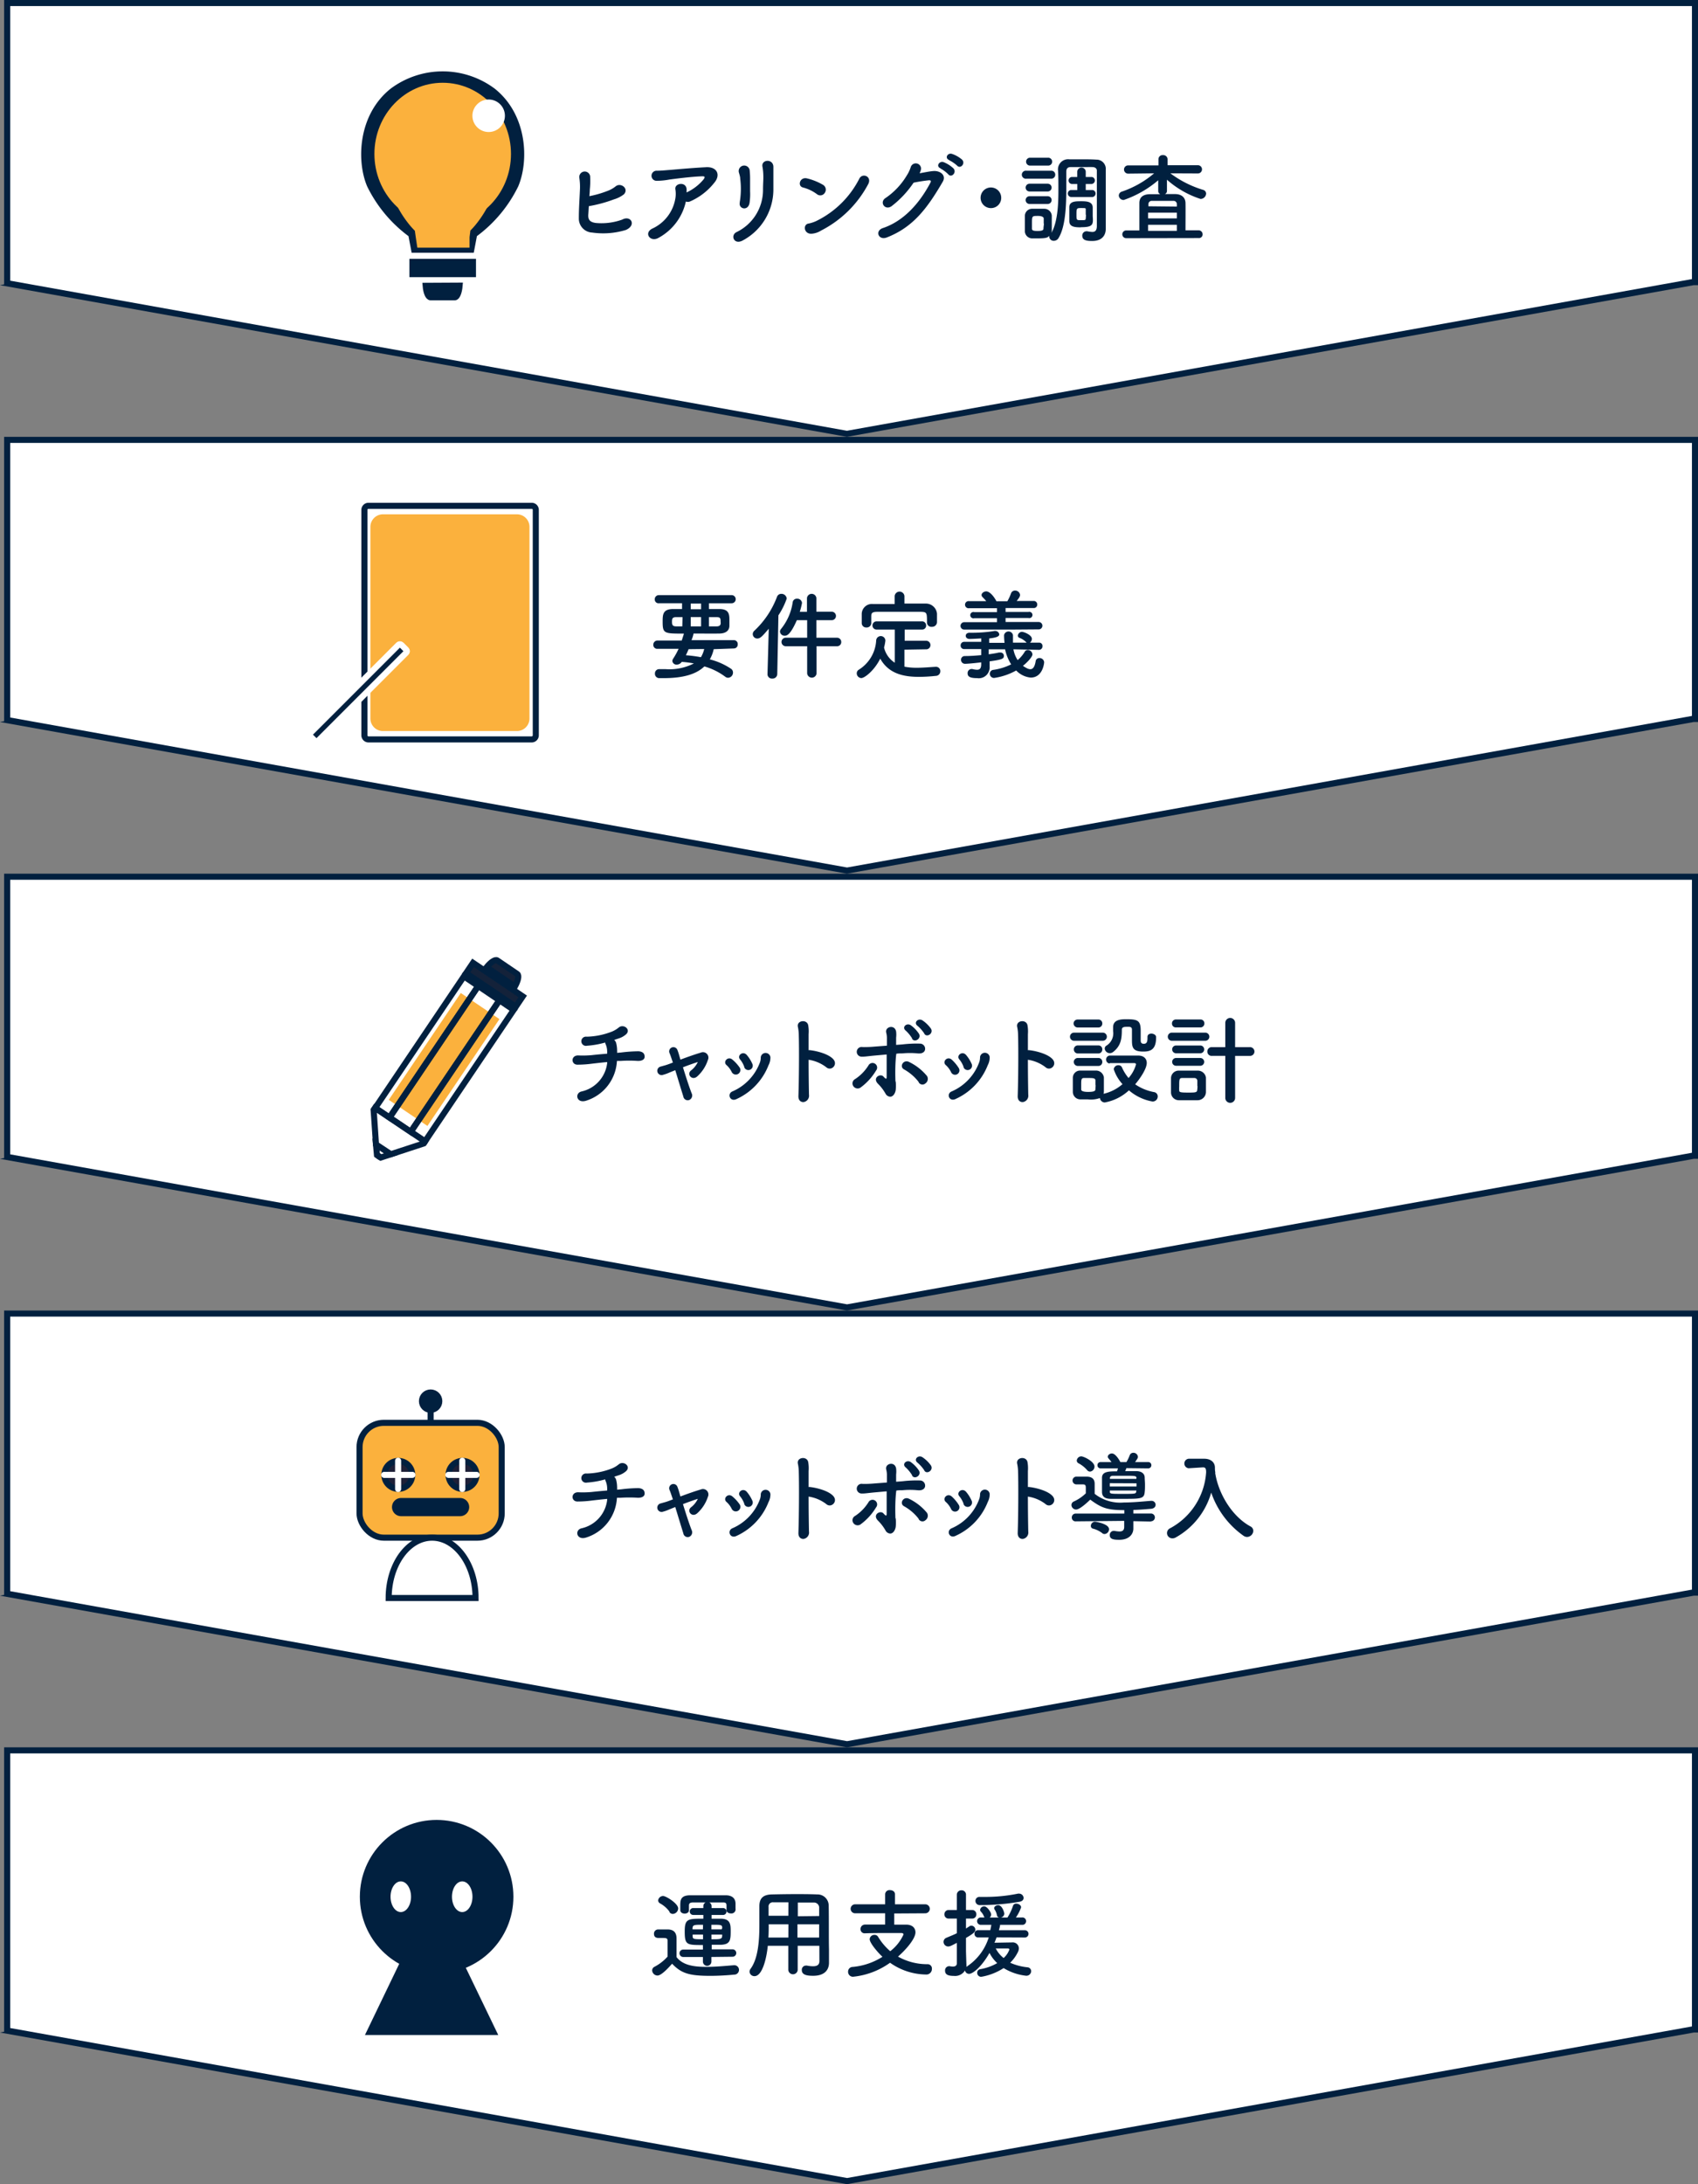
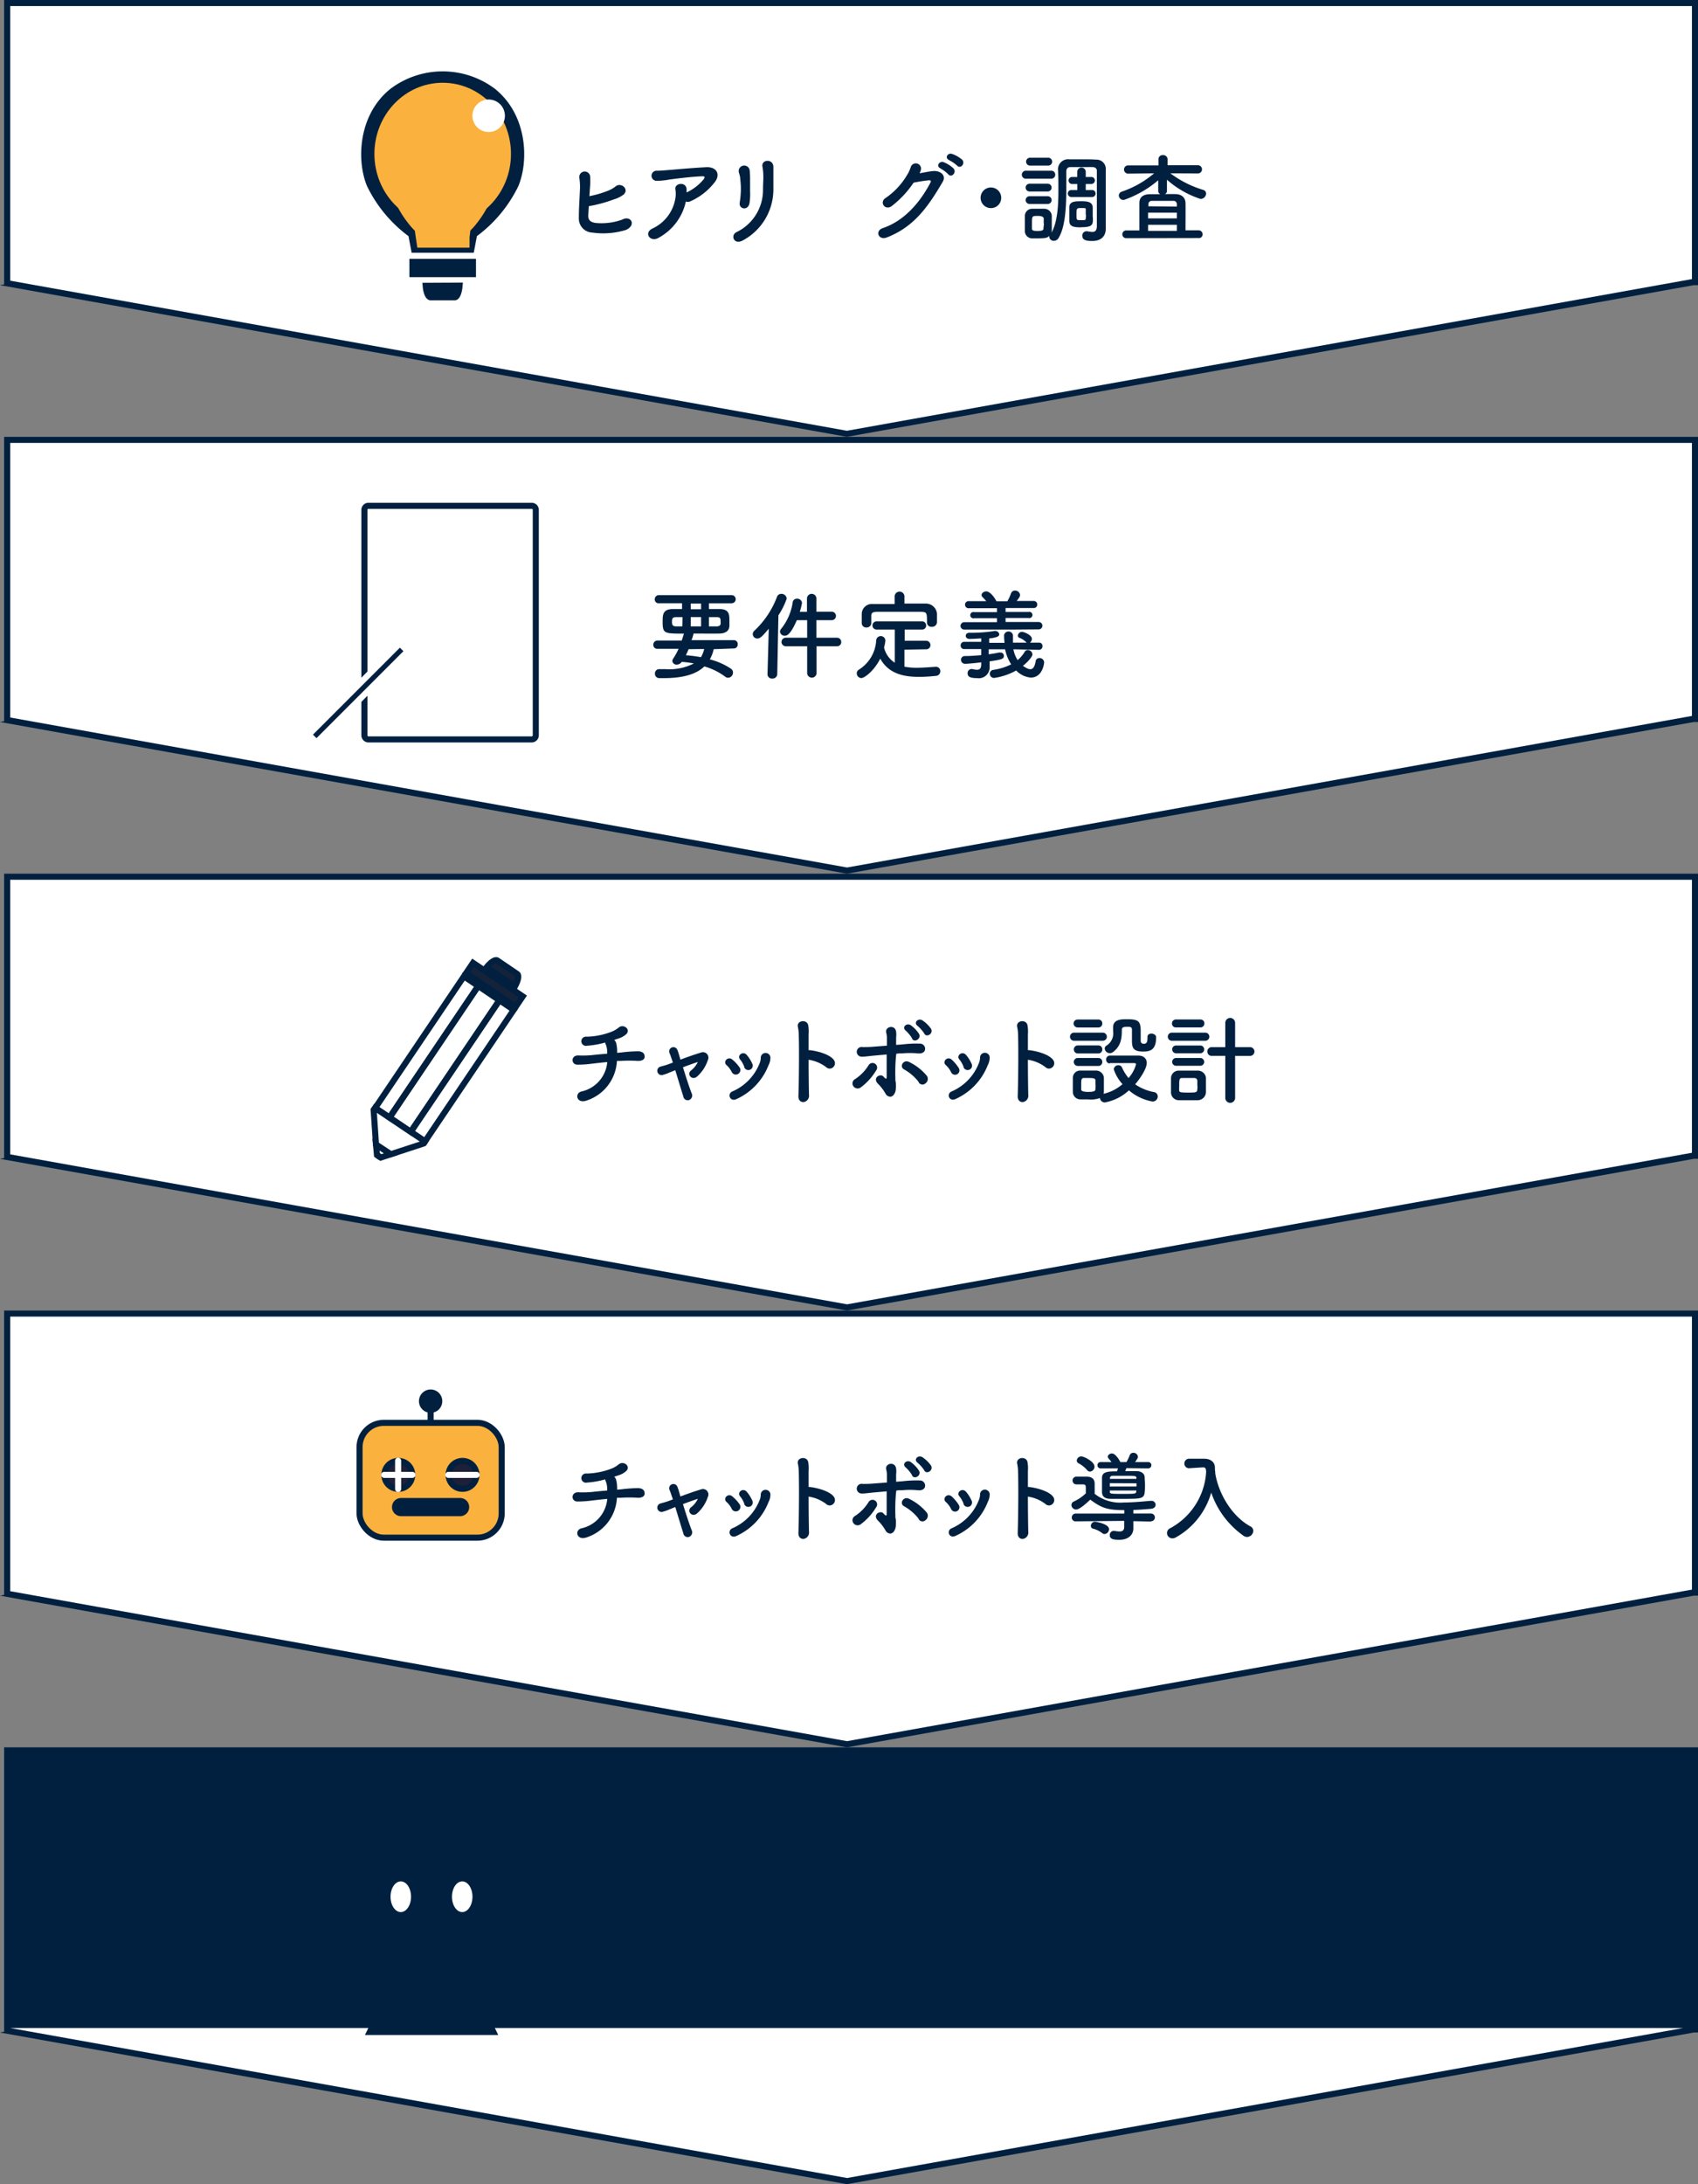
<svg xmlns="http://www.w3.org/2000/svg" id="レイヤー_1" data-name="レイヤー 1" viewBox="0 0 280 360">
  <rect x="0" y="0" width="280" height="360" fill="#808080" stroke="none" />
  <g id="合体_20-2" data-name="合体 20-2">
    <path d="M1.18,46.68V.5H279.5v46h-.27l-139.57,25Z" fill="#fff" />
    <path d="M1.68,46.26,139.66,71,279,46V1H1.68V46.26M0,47l.68-.13V0H280V47h-.68L139.66,72Z" fill="#01203f" />
  </g>
  <g id="グループ_2227-2" data-name="グループ 2227-2">
    <g id="グループ_2226-2" data-name="グループ 2226-2">
      <rect id="長方形_2285-4" data-name="長方形 2285-4" x="68.01" y="43.16" width="9.98" height="2.02" fill="#01203f" stroke="#01203f" stroke-miterlimit="10" />
      <path id="パス_2852-4" data-name="パス 2852-4" d="M75.79,47.08C75.7,48.17,75.37,49,75,49H71c-.39,0-.72-.8-.81-1.89Z" fill="#01203f" stroke="#01203f" stroke-miterlimit="10" />
      <path id="パス_2853-4" data-name="パス 2853-4" d="M85.46,30.71a22.46,22.46,0,0,1-6.82,8.21c-.17.91-.34,1.82-.52,2.74H67.88c-.17-.92-.35-1.83-.52-2.74a22.46,22.46,0,0,1-6.82-8.21C58.78,26.57,59,18.94,64.41,14.62a14.34,14.34,0,0,1,17.18,0C87,18.94,87.22,26.56,85.46,30.71Z" fill="#01203f" />
    </g>
    <path id="パス_6718-2" data-name="パス 6718-2" d="M80,31.25a16.22,16.22,0,0,1-2.86,5,14,14,0,0,1-1,1.05L75.93,39l0,.32H70.11c-.1-.67-.19-1.34-.29-2a14,14,0,0,1-1-1.05,16.22,16.22,0,0,1-2.86-5c-1-3-.88-8.63,2.17-11.8a6.65,6.65,0,0,1,9.41-.28l.28.28C80.9,22.62,81,28.21,80,31.25Z" fill="#fbb13d" stroke="#fbb13d" stroke-miterlimit="10" stroke-width="3" />
    <ellipse id="楕円形_204-2" data-name="楕円形 204-2" cx="73" cy="25.37" rx="11.26" ry="11.73" fill="#fbb13d" />
    <circle id="楕円形_203-2" data-name="楕円形 203-2" cx="80.58" cy="19.08" r="2.68" fill="#fff" />
  </g>
  <g style="isolation:isolate">
    <path d="M97,35.48c0,.77.3,1.14,1.25,1.27a10.09,10.09,0,0,0,4.37-.56c1.39-.76,2.4.91.59,1.71a12.76,12.76,0,0,1-5.56.43A2.3,2.3,0,0,1,95.45,36c0-1.59.1-2.84.18-4.71a9.89,9.89,0,0,0-.1-2,.9.9,0,1,1,1.79-.06,13.25,13.25,0,0,1-.06,2c0,.4-.05.77-.07,1.1a16.55,16.55,0,0,0,2.93-.84,4.79,4.79,0,0,0,1.38-.76c.85-.72,2.27.36,1.38,1.3a5,5,0,0,1-1.64.83,22.6,22.6,0,0,1-4.14,1.12C97.07,34.41,97.05,34.91,97,35.48Z" fill="#01203f" />
    <path d="M108.63,39.18c-1.39.83-2.53-.77-1.07-1.5a6.66,6.66,0,0,0,3.81-5,4.47,4.47,0,0,0,0-1.46c-.19-1,1.62-1.34,1.84-.16a4.24,4.24,0,0,1,0,.66A8,8,0,0,0,116,29.59c.27-.37.32-.56-.29-.53-2,.08-4.59.44-5.31.53a11.45,11.45,0,0,1-2.19.21.83.83,0,1,1,.11-1.66c.69,0,1.44-.08,2.11-.13s3.38-.31,6-.45c1.79-.1,2.48,1.25,1.34,2.58a10.32,10.32,0,0,1-4,3.07.87.87,0,0,1-.67,0A9,9,0,0,1,108.63,39.18Z" fill="#01203f" />
    <path d="M121.47,38.25a7.71,7.71,0,0,0,4.35-6.83c0-1.28.08-1.78.05-2.56a8.82,8.82,0,0,0-.13-1.33c-.3-1.25,1.71-1.44,1.79-.08,0,.67,0,.91,0,1.41s0,.86,0,1.16,0,.66,0,1.33a9.53,9.53,0,0,1-5.14,8.33C121,40.36,120.41,38.75,121.47,38.25Zm.51-4.9a13.14,13.14,0,0,0,.08-3.9c0-.31-.11-.63-.19-.93a.91.91,0,1,1,1.76-.34,12.39,12.39,0,0,1,.06,1.33c0,.63,0,1.43,0,2a9.73,9.73,0,0,1-.08,1.86C123.42,34.87,121.72,34.46,122,33.35Z" fill="#01203f" />
-     <path d="M134.71,32a6.6,6.6,0,0,0-2.27-1.09c-1-.21-.56-1.81.66-1.5a9.64,9.64,0,0,1,2.64,1.07.92.92,0,0,1,.27,1.3A.87.87,0,0,1,134.71,32Zm.69,6a3.4,3.4,0,0,1-1.53.52c-1.33.11-1.52-1.57-.5-1.68a5.55,5.55,0,0,0,1.23-.41,15.66,15.66,0,0,0,7.11-7c.53-1,2.14-.33,1.44.95A18.1,18.1,0,0,1,135.4,38Z" fill="#01203f" />
    <path d="M147,34c-1.11.74-2.05-.72-.93-1.39a11.81,11.81,0,0,0,3.47-3.71,5.64,5.64,0,0,0,.63-1.32.87.87,0,0,1,1.71.28,2.65,2.65,0,0,1-.24.7c.77-.13,1.6-.32,2.32-.37,1.12-.06,2.11.72,1.5,1.76-2.57,4.42-4.91,7.51-9.23,9.19-1.38.53-2-1.1-.64-1.55,3.38-1.14,6-4,7.84-7.49.16-.32,0-.39-.22-.39a25.18,25.18,0,0,0-2.56.4A16.42,16.42,0,0,1,147,34Zm8.08-6.26c-.8-.33-.18-1.29.56-1a5.27,5.27,0,0,1,1.57,1c.62.66-.3,1.63-.83,1A5.65,5.65,0,0,0,155.1,27.78Zm1.44-1.36c-.81-.32-.24-1.28.51-1a5,5,0,0,1,1.6.92c.64.63-.25,1.61-.8,1A5.74,5.74,0,0,0,156.54,26.42Z" fill="#01203f" />
    <path d="M163.4,34.3a1.7,1.7,0,1,1,1.7-1.7A1.68,1.68,0,0,1,163.4,34.3Z" fill="#01203f" />
    <path d="M169.24,29.45a.66.66,0,1,1,0-1.31h4.08a.64.64,0,0,1,.69.65.65.65,0,0,1-.69.66Zm1.87,9.84q-.5,0-1,0A1.22,1.22,0,0,1,169,38c0-.42,0-.84,0-1.24s0-.78,0-1.13a1.19,1.19,0,0,1,1.14-1.22l1,0c.37,0,.72,0,1.07,0a1.24,1.24,0,0,1,1.23,1.14c0,.36,0,.8,0,1.23s0,.85,0,1.2a1.76,1.76,0,0,1-.06.4c1-1.75,1.15-4.56,1.15-7,0-1.15,0-2.24-.05-3.09v-.11a1.67,1.67,0,0,1,1.86-1.92l2.22,0c.72,0,1.45,0,2.21.05a1.53,1.53,0,0,1,1.57,1.69c0,2,0,7.16,0,7.77,0,.27,0,1.29,0,1.87v.08c0,1-.56,2-2.24,2-.86,0-1.63-.1-1.63-.85a.69.69,0,0,1,.66-.75.39.39,0,0,1,.15,0,6.64,6.64,0,0,0,.82.11c.45,0,.77-.19.77-1V34.51c0-2.31,0-5.4,0-6.41,0-.3-.26-.54-.66-.56s-1.05,0-1.57,0l-2.11,0c-.5,0-.7.29-.7.76V31c0,2.88-.12,6.36-1.28,8.24a.9.9,0,0,1-.76.45.73.73,0,0,1-.77-.64.65.65,0,0,1,0-.19C172.78,39.15,172.59,39.29,171.11,39.29Zm-1.34-12a.65.65,0,0,1,0-1.29h3a.65.65,0,1,1,0,1.29Zm0,4.27a.64.64,0,1,1,0-1.28h3a.64.64,0,1,1,0,1.28Zm0,2.06a.64.64,0,1,1,0-1.28h3a.64.64,0,1,1,0,1.28Zm2.34,3.24c0-.31,0-.61,0-.84s-.27-.43-.94-.43c-1,0-1,0-1,1.25,0,.31,0,.61,0,.85s.13.38.9.38,1-.12,1-.4S172.14,37.12,172.14,36.83Zm4.48-4.39a.58.58,0,0,1,0-1.15h1.06v-1h-.94a.58.58,0,0,1,0-1.15h0l.93,0,0-.85a.7.7,0,0,1,1.4,0l0,.85,1,0h0a.58.58,0,0,1,0,1.15h-1v1h1.12a.58.58,0,0,1,0,1.15Zm1.62,5c-1.12,0-1.86-.14-1.88-1,0-.37,0-.75,0-1.15s0-.78,0-1.15c0-1,1-1,2-1s1.81.11,1.86,1c0,.51,0,1,0,1.46C180.29,37,180.27,37.45,178.24,37.45Zm.83-2.08c0-.27,0-.56,0-.83s0-.27-.73-.27-.8,0-.8,1,0,1,.73,1,.77,0,.8-.3S179.07,35.58,179.07,35.37Z" fill="#01203f" />
    <path d="M185.71,39.26a.64.64,0,1,1,0-1.28h2.17c0-1.39,0-3.7,0-4.5,0-1,.64-1.44,1.7-1.47.52,0,1.13,0,1.76,0a.55.55,0,0,1-.35-.54l0-1.76a17.47,17.47,0,0,1-5.68,3.25.78.78,0,0,1-.82-.74.71.71,0,0,1,.54-.65,16.24,16.24,0,0,0,5.28-3l-4.28.05h0a.68.68,0,1,1,0-1.36l5,0,0-1a.67.67,0,0,1,.75-.69.69.69,0,0,1,.75.66v0l0,1,5,0a.68.68,0,0,1,0,1.36h0L193,28.57a17.4,17.4,0,0,0,5.38,2.72.65.65,0,0,1,.51.62.93.93,0,0,1-.92.88,15.56,15.56,0,0,1-5.54-3.17l0,1.83a.55.55,0,0,1-.35.54c.61,0,1.2,0,1.7,0,1.05,0,1.69.56,1.71,1.47s0,3.11,0,4.5h2.15a.66.66,0,0,1,.67.67.6.6,0,0,1-.67.61Zm8.35-4.21h-4.74V36h4.74Zm0,2h-4.74v1h4.74Zm0-3c0-.17,0-.32,0-.41a.53.53,0,0,0-.58-.53c-.49,0-1.13,0-1.76,0s-1.26,0-1.76,0a.54.54,0,0,0-.59.53V34Z" fill="#01203f" />
  </g>
  <g id="合体_21-2" data-name="合体 21-2">
    <path d="M1.18,118.68V72.5H279.5v46h-.27l-139.57,25Z" fill="#fff" />
    <path d="M1.68,118.26l138,24.72L279,118V73H1.68v45.26M0,119l.68-.13V72H280v47h-.68L139.66,144Z" fill="#01203f" />
  </g>
  <g style="isolation:isolate">
    <path d="M117.69,107a6,6,0,0,1-.64,1.68,11.14,11.14,0,0,1,3.47,1.53.74.74,0,0,1,.35.65.85.85,0,0,1-.8.85.76.76,0,0,1-.49-.18,10.67,10.67,0,0,0-3.43-1.69c-1.34,1.29-3.5,1.93-6.7,1.93h-.71A.71.71,0,0,1,108,111a.69.69,0,0,1,.73-.71h0c.35,0,.7,0,1,0a8.9,8.9,0,0,0,4.69-.94,16.64,16.64,0,0,0-2-.26,1,1,0,0,1-.8.45.68.68,0,0,1-.75-.59.77.77,0,0,1,.15-.41,12.15,12.15,0,0,0,.88-1.6h-3.48a.64.64,0,0,1-.69-.65.69.69,0,0,1,.69-.72h4l.34-1.06a.16.16,0,0,1,0-.08c-3.22,0-3.49,0-3.49-1.92,0-1.18,0-2.11,1.7-2.13h1.5v-.95h-3.82a.62.62,0,0,1-.68-.64.67.67,0,0,1,.68-.7h12a.67.67,0,0,1,0,1.34H116.9v.95h1.72c1.6,0,1.66.88,1.66,1.84,0,.34,0,.69,0,.9,0,.74-.5,1.28-1.64,1.3s-2.75,0-4.29,0a.15.15,0,0,1,0,.09,6,6,0,0,1-.32,1H121a.63.63,0,0,1,.65.69.64.64,0,0,1-.65.68Zm-5.14-5.28h-1.07c-.63,0-.67.29-.67.77s.08.75.7.75h1Zm1,5.28c-.15.36-.29.69-.45,1a21.8,21.8,0,0,1,2.48.32,4.44,4.44,0,0,0,.54-1.35Zm2.06-7.52h-1.71v.93h1.71Zm0,2.23h-1.71v1.53h1.71Zm2.58,1.53c.48,0,.61-.24.64-.41s0-.23,0-.36c0-.6-.08-.75-.68-.75H116.9v1.52Z" fill="#01203f" />
    <path d="M126.77,103.63c-1,1.15-1.36,1.61-1.89,1.61a.74.74,0,0,1-.75-.72.77.77,0,0,1,.27-.57,14.79,14.79,0,0,0,3.72-5.56.74.74,0,0,1,.72-.51.86.86,0,0,1,.89.78,12.25,12.25,0,0,1-1.37,2.76l-.19,9.7a.76.76,0,0,1-.82.72.72.72,0,0,1-.79-.69v0Zm7.88,2.88V111a.78.78,0,0,1-1.55,0v-4.49h-3.53a.7.7,0,1,1,0-1.4h3.53v-2.89h-1.7c-1.11,2.53-1.7,2.56-2,2.56a.75.75,0,0,1-.78-.68.74.74,0,0,1,.17-.43,9,9,0,0,0,1.92-4.37.68.68,0,0,1,.71-.62.77.77,0,0,1,.83.7,10.71,10.71,0,0,1-.37,1.46h1.19V98.57a.78.78,0,0,1,1.55,0v2.25h2.53a.7.7,0,1,1,0,1.4h-2.53v2.89H138a.69.69,0,0,1,.72.71.67.67,0,0,1-.72.69Z" fill="#01203f" />
    <path d="M149.14,107.08v2.8a10.19,10.19,0,0,0,2,.18c1.06,0,2.15-.1,3.15-.16h.05a.71.71,0,0,1,.72.74.76.76,0,0,1-.77.76,25.76,25.76,0,0,1-2.78.16c-2.61,0-5-.57-6.36-3-1,2-2.59,3.2-3.12,3.2a.78.78,0,0,1-.75-.79.68.68,0,0,1,.34-.59,6.08,6.08,0,0,0,2.86-4.78.76.76,0,0,1,1.52,0,8.35,8.35,0,0,1-.22,1.13,4.09,4.09,0,0,0,1.77,2.5v-5.46h-3a.68.68,0,1,1,0-1.36H152a.67.67,0,0,1,.72.69.66.66,0,0,1-.72.67h-2.82v1.84h3.51a.71.71,0,0,1,.74.72.69.69,0,0,1-.74.69Zm0-7.6c1.2,0,2.4,0,3.59,0a1.84,1.84,0,0,1,1.78,1.67c0,.24,0,.56,0,.86s0,.42,0,.58a.8.8,0,0,1-.85.72.71.71,0,0,1-.8-.69v0c0-1.6,0-1.76-1-1.78-1.24,0-2.64,0-4,0-1.12,0-2.23,0-3.19,0s-1,.27-1,.86v1h0a.74.74,0,0,1-.8.72.72.72,0,0,1-.77-.73c0-.21,0-.47,0-.74s0-.56,0-.81a1.68,1.68,0,0,1,1.83-1.59c1.18,0,2.38,0,3.6,0V98.23a.81.81,0,0,1,1.61,0Z" fill="#01203f" />
    <path d="M167.11,103.77H163l-4,0a.61.61,0,1,1,0-1.22l5.4,0v-.66l-3.74,0a.52.52,0,1,1,0-1l3.74,0v-.64H159.8a.59.59,0,1,1,0-1.17h2.83c-.19-.24-.4-.45-.61-.67a.47.47,0,0,1-.16-.34c0-.32.4-.6.77-.6.56,0,1.28.83,1.68,1.63h.8l1,0a7.58,7.58,0,0,0,.61-1.31.68.68,0,0,1,.66-.45.81.81,0,0,1,.83.71c0,.24-.14.48-.56,1h2.79a.57.57,0,0,1,.6.6.56.56,0,0,1-.6.57h-4.62v.64l3.77,0a.52.52,0,1,1,0,1l-3.77,0v.66l5.46,0a.61.61,0,1,1,0,1.22Zm0,3.25a4.88,4.88,0,0,0,.7,1.78,5.5,5.5,0,0,0,1.17-1.38.57.57,0,0,1,.5-.29.79.79,0,0,1,.77.72c0,.46-1,1.46-1.57,1.89a4.28,4.28,0,0,0,.62.38,1.31,1.31,0,0,0,.6.18c.41,0,.72-.35.88-1.31a.59.59,0,0,1,.62-.53.75.75,0,0,1,.78.7c0,.13-.22,2.52-2.22,2.52a3.78,3.78,0,0,1-2.39-1.17,10.5,10.5,0,0,1-3.64,1.23.69.69,0,0,1-.71-.7.63.63,0,0,1,.58-.63,9.61,9.61,0,0,0,2.94-.91,7.48,7.48,0,0,1-1-2.48h-2.7v.82c.59-.08,1.17-.17,1.68-.29H165a.54.54,0,0,1,.54.56c0,.46-.27.61-2.35.89l0,.8v.08a1.79,1.79,0,0,1-2.06,1.89c-1.25,0-1.57-.29-1.57-.8a.66.66,0,0,1,.62-.7h.15a3.54,3.54,0,0,0,.78.12c.44,0,.69-.2.69-.92v-.3c-1.74.21-2.5.24-2.64.24a.66.66,0,0,1-.69-.66.61.61,0,0,1,.63-.62c.91,0,1.84-.07,2.7-.15v-1l-2.81,0a.56.56,0,0,1-.58-.6.57.57,0,0,1,.58-.59h2.81v-.57c-.89.06-1.66.09-1.92.09h0c-.42,0-.63-.25-.63-.51s.19-.5.61-.51A23.69,23.69,0,0,0,164,104a.3.3,0,0,1,.13,0,.65.65,0,0,1,.65.56c0,.34-.46.53-1.66.67v.72h2.53a11.53,11.53,0,0,1-.08-1.27.75.75,0,0,1,1.47,0v0c0,.26,0,.52,0,.76s0,.32,0,.48l2.25,0s0,0-.06-.06a3.14,3.14,0,0,0-1.14-.74.39.39,0,0,1-.25-.35.71.71,0,0,1,.65-.63c.39,0,1.67.53,1.67,1.16a.83.83,0,0,1-.32.62l1.52,0a.53.53,0,0,1,.54.58.57.57,0,0,1-.56.61Z" fill="#01203f" />
  </g>
  <g id="合体_22-2" data-name="合体 22-2">
    <path d="M1.18,190.68V144.5H279.5v46h-.27l-139.57,25Z" fill="#fff" />
    <path d="M1.68,190.26l138,24.72L279,190V145H1.68v45.26M0,191l.68-.13V144H280v47h-.68L139.66,216Z" fill="#01203f" />
  </g>
  <g style="isolation:isolate">
    <path d="M101.71,175.16a7.25,7.25,0,0,1-5,6.24c-1.64.56-2-1.21-.83-1.5a5.44,5.44,0,0,0,4.24-4.67v-.18c-.91.08-1.72.18-2.45.26a18.5,18.5,0,0,1-2.45.17c-1.09,0-1.11-1.57.16-1.52a16.13,16.13,0,0,0,2.19-.05c.69-.08,1.59-.16,2.55-.24a2.89,2.89,0,0,0,0-.43,3.23,3.23,0,0,0-.22-1.07.69.69,0,0,1-.1-.34,14.8,14.8,0,0,1-3,.53.76.76,0,1,1-.06-1.49,12.09,12.09,0,0,0,4.21-.86,4.47,4.47,0,0,0,1.1-.67c.77-.61,2,.3,1.23,1.1a3.32,3.32,0,0,1-1.28.72l-.72.24a1,1,0,0,1,.31.46,5,5,0,0,1,.17,1.24,3.32,3.32,0,0,1,0,.43l.69-.06a24.74,24.74,0,0,1,2.85-.2c.76.07,1,.42,1,.9s-.48.72-1.18.69a20.72,20.72,0,0,0-2.73,0l-.65,0Z" fill="#01203f" />
    <path d="M112.62,175.91c.45,1.46,1,3.17,1.42,4.26a.81.81,0,0,1-.36,1.12.73.73,0,0,1-1-.57c-.36-1.14-.87-2.84-1.33-4.33l-.92.37a6.86,6.86,0,0,1-1.08.39.71.71,0,1,1-.39-1.36c.51-.15.67-.18,1-.29.15-.05.52-.18,1-.37l-.28-.82c-.11-.33-.2-.57-.3-.8a.7.7,0,0,1,1.31-.49,8.69,8.69,0,0,1,.29.86c.06.22.14.48.22.77,1.12-.42,2.42-.88,3.35-1.15a.9.9,0,0,1,1.18,1.21,6.26,6.26,0,0,1-1.76,2.71c-.88.77-1.8-.39-1-1a3.79,3.79,0,0,0,1.1-1.38C114.38,175.26,113.45,175.59,112.62,175.91Z" fill="#01203f" />
    <path d="M120.67,176.71a3.65,3.65,0,0,0-.87-1.16c-.65-.56.27-1.56,1-.88A6.44,6.44,0,0,1,122,176,.72.72,0,1,1,120.67,176.71Zm.08,3.19a8.37,8.37,0,0,0,4.59-4.87,2.52,2.52,0,0,0,.11-.77.8.8,0,0,1,1.59,0,2.7,2.7,0,0,1-.31,1.31,10.18,10.18,0,0,1-5.26,5.57C120.38,181.69,119.87,180.3,120.75,179.9Zm2-4a4,4,0,0,0-.71-1.28c-.57-.64.48-1.49,1.12-.72a5.89,5.89,0,0,1,.93,1.51A.72.72,0,1,1,122.72,175.88Z" fill="#01203f" />
    <path d="M133.4,180.43a1.06,1.06,0,0,1-.86,1.21c-.45.05-.91-.25-.88-1,.09-2.61.13-7.65.06-10a6.74,6.74,0,0,0-.14-1.35c-.29-1.13,1.55-1.36,1.7-.26a5.84,5.84,0,0,1,.06,1.43c0,.64,0,1.57,0,2.64a.66.66,0,0,1,.28,0c.8.08,2.91.53,3.77,1.46s-.35,2.09-1.18,1.31a6.35,6.35,0,0,0-2.87-1.2C133.34,176.79,133.37,179,133.4,180.43Z" fill="#01203f" />
    <path d="M140.7,179a.8.8,0,0,1,.3-1.14,7.31,7.31,0,0,0,2.21-2.26.76.76,0,1,1,1.25.85,9.5,9.5,0,0,1-2.61,2.84A.86.86,0,0,1,140.7,179Zm7-.74a6.56,6.56,0,0,1,0,1.41c-.11.64-.48,1.1-.91,1.09a.92.92,0,0,1-.77-.51,7.46,7.46,0,0,0-1.23-1.61c-1-1,.38-1.77.89-1.2s.53.37.53-.06c0-1.14,0-2.43,0-3.58l-1.9.17c-1.22.11-1.73.21-2.18.19a.8.8,0,1,1,.12-1.58,18.68,18.68,0,0,0,2-.08l2-.15c0-.43,0-.81,0-1.13a3.51,3.51,0,0,0-.11-1c-.27-1,1.41-1.44,1.63-.19a4.33,4.33,0,0,1,0,1c0,.32,0,.72,0,1.19l1.06-.08a19.47,19.47,0,0,1,2.85-.13.85.85,0,0,1,.86,1c-.09.44-.54.69-1.23.61a13.16,13.16,0,0,0-2.51,0c-.37,0-.71,0-1,.06C147.61,175.16,147.61,176.86,147.66,178.25Zm3.81.1a7.91,7.91,0,0,0-2.43-2.1c-.84-.45-.1-1.74.88-1.2a8.76,8.76,0,0,1,2.91,2.3.9.9,0,0,1-.26,1.2A.72.72,0,0,1,151.47,178.35Zm-1.09-7.19a5.87,5.87,0,0,0-1.06-1.3c-.72-.56.16-1.36.84-.88a5.43,5.43,0,0,1,1.34,1.4C152,171.21,150.75,171.93,150.38,171.16Zm2-.82a6,6,0,0,0-1.11-1.26c-.73-.54.11-1.36.8-.91a5.3,5.3,0,0,1,1.4,1.36C154,170.34,152.78,171.1,152.4,170.34Z" fill="#01203f" />
    <path d="M156.83,176.71a3.65,3.65,0,0,0-.87-1.16c-.65-.56.27-1.56,1-.88a6.44,6.44,0,0,1,1.14,1.37A.72.72,0,1,1,156.83,176.71Zm.08,3.19A8.37,8.37,0,0,0,161.5,175a2.52,2.52,0,0,0,.11-.77.8.8,0,0,1,1.59,0,2.7,2.7,0,0,1-.31,1.31,10.18,10.18,0,0,1-5.26,5.57C156.54,181.69,156,180.3,156.91,179.9Zm2-4a4,4,0,0,0-.71-1.28c-.57-.64.48-1.49,1.12-.72a5.89,5.89,0,0,1,.93,1.51A.72.72,0,1,1,158.88,175.88Z" fill="#01203f" />
    <path d="M169.56,180.43a1.06,1.06,0,0,1-.86,1.21c-.45.05-.91-.25-.88-1,.09-2.61.13-7.65.06-10a6.74,6.74,0,0,0-.14-1.35c-.29-1.13,1.55-1.36,1.7-.26a5.84,5.84,0,0,1,.06,1.43c0,.64,0,1.57,0,2.64a.66.66,0,0,1,.28,0c.8.08,2.91.53,3.77,1.46s-.35,2.09-1.18,1.31a6.3,6.3,0,0,0-2.87-1.2C169.5,176.79,169.53,179,169.56,180.43Z" fill="#01203f" />
    <path d="M177.11,171.54a.67.67,0,1,1,0-1.34h4.74a.67.67,0,1,1,0,1.34Zm5.86,3.75a.66.66,0,0,1,0-1.31c.62,0,1.44,0,2.29,0s1.71,0,2.43,0c1,0,1.41.59,1.41,1.21,0,.92-1,2.45-1.91,3.53A8.15,8.15,0,0,0,190.3,180a.71.71,0,0,1,.61.72.83.83,0,0,1-.88.83,8.1,8.1,0,0,1-3.87-1.84,7.9,7.9,0,0,1-4,2,.84.84,0,0,1-.79-.73,4.38,4.38,0,0,1-2,.22c-.44,0-.91,0-1.23,0a1.24,1.24,0,0,1-1.23-1.27c0-.35,0-.67,0-1s0-.86,0-1.26a1.2,1.2,0,0,1,1.2-1.22c.37,0,.78,0,1.2,0s1,0,1.39,0a1.31,1.31,0,0,1,1.33,1.14c0,.36,0,.76,0,1.17s0,.79,0,1.15a1.51,1.51,0,0,1-.06.37,7.17,7.17,0,0,0,3.13-1.59,6.76,6.76,0,0,1-1.44-2.45.74.74,0,0,1,.77-.67.61.61,0,0,1,.59.38,7.11,7.11,0,0,0,1.08,1.73,5.68,5.68,0,0,0,1.23-2.25c0-.2-.24-.21-.35-.21h-1c-1,0-2.11,0-3,0Zm-5.2-5.94a.69.69,0,0,1-.74-.66.67.67,0,0,1,.74-.65h3.33a.63.63,0,0,1,.67.65.64.64,0,0,1-.67.66Zm0,6.34a.66.66,0,0,1-.7-.66.65.65,0,0,1,.7-.65h3.33a.63.63,0,0,1,.67.65.64.64,0,0,1-.67.66Zm0-2.06a.65.65,0,0,1-.69-.66.64.64,0,0,1,.69-.66h3.33a.63.63,0,0,1,.67.66.64.64,0,0,1-.67.66Zm2.87,5.21c0-.25,0-.51,0-.73,0-.42-.38-.43-1.2-.43h-.69c-.46,0-.46.3-.46,1.15,0,.26,0,.52,0,.75s.33.39,1.14.39,1.19-.1,1.2-.4S180.67,179.1,180.67,178.84Zm8.58-7.94c0-.38.32-.54.65-.54s.77.21.77.56V171c0,1.95-.88,2.32-2.1,2.32-1.71,0-1.88-.64-1.88-1.85,0-.6,0-1.28,0-1.76s-.37-.47-.67-.47c-.58,0-1,0-1,.5,0,1.49-.16,2.65-1.44,3.65a.87.87,0,0,1-.55.19.83.83,0,0,1-.83-.75.55.55,0,0,1,.27-.48,2.38,2.38,0,0,0,1.11-2.4c0-.2,0-.4,0-.63v0c0-1.27,1.28-1.33,2.15-1.33,1.9,0,2.4.19,2.4,1.92,0,.51,0,.93,0,1.38v.22c0,.32.14.53.51.53.54,0,.61-.42.61-1v-.16Z" fill="#01203f" />
    <path d="M193.24,171.54a.67.67,0,1,1,0-1.34h5.51a.67.67,0,1,1,0,1.34Zm4.21,9.8c-.33,0-.94,0-1.55,0s-1.2,0-1.52,0a1.29,1.29,0,0,1-1.28-1.26c0-.32,0-.88,0-1.4s0-.75,0-1a1.26,1.26,0,0,1,1.25-1.22c.37,0,.89,0,1.44,0s1.33,0,1.71,0a1.35,1.35,0,0,1,1.36,1.14c0,.28,0,.76,0,1.25s0,.94,0,1.18A1.38,1.38,0,0,1,197.45,181.34Zm-3.52-12a.63.63,0,0,1-.67-.66.64.64,0,0,1,.67-.65h4a.63.63,0,0,1,.67.65.64.64,0,0,1-.67.66Zm0,6.32a.64.64,0,1,1,0-1.28h4a.64.64,0,1,1,0,1.28Zm0-2.06a.64.64,0,1,1,0-1.28h4a.64.64,0,1,1,0,1.28Zm3.51,5.43c0-.34,0-.71,0-.93a.47.47,0,0,0-.48-.42h-2.05c-.46,0-.46.3-.46,1.38a5.47,5.47,0,0,0,0,.64c0,.3.11.38,1.45.38,1.11,0,1.49,0,1.52-.4A6.13,6.13,0,0,0,197.47,179Zm4.61-5h-2.21a.7.7,0,0,1-.75-.72.71.71,0,0,1,.75-.72l2.21,0,0-4a.81.81,0,1,1,1.62,0l0,4,2.39,0a.74.74,0,0,1,.8.72.73.73,0,0,1-.8.72h-2.39l0,6.93a.81.81,0,1,1-1.62,0Z" fill="#01203f" />
  </g>
  <g id="グループ_2231-2" data-name="グループ 2231-2">
    <path id="パス_2858-4" data-name="パス 2858-4" d="M60.72,83.37h27a.67.67,0,0,1,.63.7v37.09a.68.68,0,0,1-.63.71h-27a.68.68,0,0,1-.63-.71V84.07A.67.67,0,0,1,60.72,83.37Z" fill="#fff" stroke="#01203f" />
-     <path id="パス_2859-4" data-name="パス 2859-4" d="M63.09,86.27h22.2a.57.57,0,0,1,.52.6v31.52a.57.57,0,0,1-.52.6H63.09a.57.57,0,0,1-.51-.6V86.87A.57.57,0,0,1,63.09,86.27Z" fill="#fbb13d" stroke="#fbb13d" stroke-width="3" />
    <rect id="長方形_2288-4" data-name="長方形 2288-4" x="48.43" y="113.29" width="21.27" height="1.82" rx="0.33" transform="translate(-63.45 75.22) rotate(-45)" fill="#01203f" stroke="#fff" stroke-miterlimit="10" stroke-width="1" />
  </g>
  <g id="合体_23-2" data-name="合体 23-2">
    <path d="M1.18,262.68V216.5H279.5v46h-.27l-139.57,25Z" fill="#fff" />
    <path d="M1.68,262.26l138,24.72L279,262V217H1.68v45.26M0,263l.68-.13V216H280v47h-.68L139.66,288Z" fill="#01203f" />
  </g>
  <g style="isolation:isolate">
    <path d="M101.71,247.16a7.25,7.25,0,0,1-5,6.24c-1.64.56-2-1.21-.83-1.5a5.44,5.44,0,0,0,4.24-4.67v-.18c-.91.08-1.72.18-2.45.26a18.5,18.5,0,0,1-2.45.17c-1.09,0-1.11-1.57.16-1.52a16.13,16.13,0,0,0,2.19-.05c.69-.08,1.59-.16,2.55-.24a2.89,2.89,0,0,0,0-.43,3.23,3.23,0,0,0-.22-1.07.69.69,0,0,1-.1-.34,14.8,14.8,0,0,1-3,.53.76.76,0,1,1-.06-1.49,12.09,12.09,0,0,0,4.21-.86,4.47,4.47,0,0,0,1.1-.67c.77-.61,2,.3,1.23,1.1a3.32,3.32,0,0,1-1.28.72l-.72.24a1,1,0,0,1,.31.46,5,5,0,0,1,.17,1.24,3.32,3.32,0,0,1,0,.43l.69-.06a24.74,24.74,0,0,1,2.85-.2c.76.07,1,.42,1,.9s-.48.72-1.18.69a20.72,20.72,0,0,0-2.73,0l-.65,0Z" fill="#01203f" />
    <path d="M112.62,247.91c.45,1.46,1,3.17,1.42,4.26a.81.81,0,0,1-.36,1.12.73.73,0,0,1-1-.57c-.36-1.14-.87-2.84-1.33-4.33l-.92.37a6.86,6.86,0,0,1-1.08.39.71.71,0,1,1-.39-1.36c.51-.15.67-.18,1-.29.15-.05.52-.18,1-.37l-.28-.82c-.11-.33-.2-.57-.3-.8a.7.7,0,0,1,1.31-.49,8.69,8.69,0,0,1,.29.86c.06.22.14.48.22.77,1.12-.42,2.42-.88,3.35-1.15a.9.9,0,0,1,1.18,1.21,6.26,6.26,0,0,1-1.76,2.71c-.88.77-1.8-.39-1-1a3.79,3.79,0,0,0,1.1-1.38C114.38,247.26,113.45,247.59,112.62,247.91Z" fill="#01203f" />
    <path d="M120.67,248.71a3.65,3.65,0,0,0-.87-1.16c-.65-.56.27-1.56,1-.88A6.44,6.44,0,0,1,122,248,.72.72,0,1,1,120.67,248.71Zm.08,3.19a8.37,8.37,0,0,0,4.59-4.87,2.52,2.52,0,0,0,.11-.77.8.8,0,0,1,1.59,0,2.7,2.7,0,0,1-.31,1.31,10.18,10.18,0,0,1-5.26,5.57C120.38,253.69,119.87,252.3,120.75,251.9Zm2-4a4,4,0,0,0-.71-1.28c-.57-.64.48-1.49,1.12-.72a5.89,5.89,0,0,1,.93,1.51A.72.72,0,1,1,122.72,247.88Z" fill="#01203f" />
    <path d="M133.4,252.43a1.06,1.06,0,0,1-.86,1.21c-.45.05-.91-.25-.88-1,.09-2.61.13-7.65.06-10a6.74,6.74,0,0,0-.14-1.35c-.29-1.13,1.55-1.36,1.7-.26a5.84,5.84,0,0,1,.06,1.43c0,.64,0,1.57,0,2.64a.66.66,0,0,1,.28,0c.8.08,2.91.53,3.77,1.46s-.35,2.09-1.18,1.31a6.35,6.35,0,0,0-2.87-1.2C133.34,248.79,133.37,251,133.4,252.43Z" fill="#01203f" />
    <path d="M140.7,251a.8.8,0,0,1,.3-1.14,7.31,7.31,0,0,0,2.21-2.26.76.76,0,1,1,1.25.85,9.5,9.5,0,0,1-2.61,2.84A.86.86,0,0,1,140.7,251Zm7-.74a6.56,6.56,0,0,1,0,1.41c-.11.64-.48,1.1-.91,1.09a.92.92,0,0,1-.77-.51,7.46,7.46,0,0,0-1.23-1.61c-1-1,.38-1.77.89-1.2s.53.37.53-.06c0-1.14,0-2.43,0-3.58l-1.9.17c-1.22.11-1.73.21-2.18.19a.8.8,0,1,1,.12-1.58,18.68,18.68,0,0,0,2-.08l2-.15c0-.43,0-.81,0-1.13a3.51,3.51,0,0,0-.11-1c-.27-1,1.41-1.44,1.63-.19a4.33,4.33,0,0,1,0,1c0,.32,0,.72,0,1.19l1.06-.08a19.47,19.47,0,0,1,2.85-.13.85.85,0,0,1,.86,1c-.09.44-.54.69-1.23.61a13.16,13.16,0,0,0-2.51,0c-.37,0-.71,0-1,.06C147.61,247.16,147.61,248.86,147.66,250.25Zm3.81.1a7.91,7.91,0,0,0-2.43-2.1c-.84-.45-.1-1.74.88-1.2a8.76,8.76,0,0,1,2.91,2.3.9.9,0,0,1-.26,1.2A.72.72,0,0,1,151.47,250.35Zm-1.09-7.19a5.87,5.87,0,0,0-1.06-1.3c-.72-.56.16-1.36.84-.88a5.43,5.43,0,0,1,1.34,1.4C152,243.21,150.75,243.93,150.38,243.16Zm2-.82a6,6,0,0,0-1.11-1.26c-.73-.54.11-1.36.8-.91a5.3,5.3,0,0,1,1.4,1.36C154,242.34,152.78,243.1,152.4,242.34Z" fill="#01203f" />
    <path d="M156.83,248.71a3.65,3.65,0,0,0-.87-1.16c-.65-.56.27-1.56,1-.88a6.44,6.44,0,0,1,1.14,1.37A.72.72,0,1,1,156.83,248.71Zm.08,3.19A8.37,8.37,0,0,0,161.5,247a2.52,2.52,0,0,0,.11-.77.8.8,0,0,1,1.59,0,2.7,2.7,0,0,1-.31,1.31,10.18,10.18,0,0,1-5.26,5.57C156.54,253.69,156,252.3,156.91,251.9Zm2-4a4,4,0,0,0-.71-1.28c-.57-.64.48-1.49,1.12-.72a5.89,5.89,0,0,1,.93,1.51A.72.72,0,1,1,158.88,247.88Z" fill="#01203f" />
    <path d="M169.56,252.43a1.06,1.06,0,0,1-.86,1.21c-.45.05-.91-.25-.88-1,.09-2.61.13-7.65.06-10a6.74,6.74,0,0,0-.14-1.35c-.29-1.13,1.55-1.36,1.7-.26a5.84,5.84,0,0,1,.06,1.43c0,.64,0,1.57,0,2.64a.66.66,0,0,1,.28,0c.8.08,2.91.53,3.77,1.46s-.35,2.09-1.18,1.31a6.3,6.3,0,0,0-2.87-1.2C169.5,248.79,169.53,251,169.56,252.43Z" fill="#01203f" />
    <path d="M189.79,250.78l-2.9-.06v.06l0,1.17v0c0,.78-.56,1.84-2.34,1.84-1.12,0-1.55-.19-1.55-.78a.66.66,0,0,1,.62-.69h.15a5.24,5.24,0,0,0,.81.1c.47,0,.8-.16.8-.75v-1l-8,.08h0a.61.61,0,0,1-.64-.63.63.63,0,0,1,.66-.65h8l0-.49s0-.05,0-.08c-2.9,0-3.81-.4-5.62-1.73-1.63,1.58-2.18,1.63-2.34,1.63a.77.77,0,0,1-.76-.75.65.65,0,0,1,.43-.59,6.89,6.89,0,0,0,1.94-1.33c0-.42,0-.66,0-.85,0-.45-.05-.61-.48-.62H177.5a.64.64,0,0,1,0-1.28h1.64c.91,0,1.37.37,1.37,1.19,0,.36,0,1.13,0,1.64a6.79,6.79,0,0,0,4.85,1.43c1.55,0,3.23-.18,4.41-.27h.08a.66.66,0,0,1,.71.64c0,.32-.23.62-.74.67-.75.06-1.81.16-2.93.19v.1l0,.49h2.91a.64.64,0,1,1,0,1.28Zm-10.52-8.47a4.82,4.82,0,0,0-1.42-1.13.51.51,0,0,1-.29-.45.75.75,0,0,1,.74-.69c.43,0,2.18.86,2.18,1.68a.83.83,0,0,1-.72.83A.62.62,0,0,1,179.27,242.31Zm2.47,10.37a4.17,4.17,0,0,0-1.52-.73.45.45,0,0,1-.34-.45.7.7,0,0,1,.68-.69c.08,0,2.32.32,2.32,1.25a.8.8,0,0,1-.74.78A.57.57,0,0,1,181.74,252.68Zm4-10.7a3.37,3.37,0,0,1-.2.49c.65,0,1.27,0,1.77,0,.89,0,1.4.37,1.45,1,0,.37.05.78.05,1.21s0,.87-.05,1.25c-.09,1.11-.67,1.11-3.53,1.11-.74,0-1.48,0-2.05,0-1,0-1.43-.38-1.46-1.09,0-.38,0-.78,0-1.18s0-.82,0-1.2c0-1.06,1.15-1.06,2.48-1.06.05-.16.11-.33.15-.49l-2.84,0a.51.51,0,0,1-.54-.53.5.5,0,0,1,.54-.51h1.78c-.15-.21-.31-.38-.48-.59a.4.4,0,0,1-.13-.3c0-.29.34-.53.67-.53.6,0,1.22,1.07,1.4,1.42h1a6.69,6.69,0,0,0,.54-1.12.61.61,0,0,1,.6-.41.73.73,0,0,1,.75.65c0,.15,0,.23-.47.88h2.13a.51.51,0,0,1,.56.51.52.52,0,0,1-.56.53ZM183,244.46V245h4.41c0-.17,0-.35,0-.52Zm4.4,1.21h-4.39l0,.21c0,.34.21.34,2.19.34s2.13,0,2.16-.39Zm0-2.08c0-.35-.32-.35-1.89-.35-.72,0-1.44,0-2,0-.32,0-.48.17-.49.36v.15h4.35Z" fill="#01203f" />
    <path d="M200.38,242.73c.47,3.2,2.61,7.1,5.81,8.85a.83.83,0,0,1,.48.74,1.06,1.06,0,0,1-1,1,1,1,0,0,1-.58-.17,14.38,14.38,0,0,1-5.36-7.14,12.3,12.3,0,0,1-5.88,7.41,1,1,0,0,1-.51.13.87.87,0,0,1-.37-1.67,11.3,11.3,0,0,0,5.92-9.2c0-.61-.09-.83-.52-.83h0L196,242h0a.79.79,0,0,1,0-1.57c.64,0,1.36,0,2.08,0h.52c1,0,1.71.54,1.74,1.41,0,.29,0,.59.08.89h0Z" fill="#01203f" />
  </g>
  <g id="合体_25-2" data-name="合体 25-2">
    <path d="M1.18,334.68V288.5H279.5v46h-.27l-139.57,25Z" fill="#fff" />
-     <path d="M1.68,334.26l138,24.72L279,334V289H1.68v45.26M0,335l.68-.13V288H280v47h-.68L139.66,360Z" fill="#01203f" />
+     <path d="M1.68,334.26l138,24.72L279,334V289v45.26M0,335l.68-.13V288H280v47h-.68L139.66,360Z" fill="#01203f" />
  </g>
  <g style="isolation:isolate">
    <path d="M108.42,325.61a.9.9,0,0,1-.88-.85.68.68,0,0,1,.4-.6,7.65,7.65,0,0,0,2.14-1.67c0-.72,0-1.34,0-1.95v-.66c0-.41-.2-.46-.74-.46h-.62c-.31,0-.88,0-.88-.69a.69.69,0,0,1,.67-.72c.57,0,1,0,1.55,0,1,0,1.5.48,1.5,1.5s0,2,0,3.06c1,1.28,2.66,1.61,4.89,1.61,1.6,0,3.34-.17,4.56-.27h.08a.76.76,0,0,1,.77.77.78.78,0,0,1-.81.78c-1,.1-2.48.2-3.93.2-3.48,0-4.79-.42-6.29-2C110,324.6,109,325.61,108.42,325.61Zm2-10.5a4.74,4.74,0,0,0-1.57-1.39.57.57,0,0,1-.32-.5.83.83,0,0,1,.82-.72c.48,0,2.48,1.24,2.48,2.05a.93.93,0,0,1-.86.9A.65.65,0,0,1,110.37,315.11Zm6.89,7.44v.76a.7.7,0,0,1-1.4,0v-.76l-3.25,0a.61.61,0,0,1,0-1.22l3.25,0v-.75c-2.67,0-3,0-3-2.26,0-2.06.52-2.08,3.07-2.08v-.62h-1.65a.57.57,0,0,1-.59-.57.56.56,0,0,1,.59-.56h1.65v-.32a.68.68,0,0,1,1.36,0v.32h1.82a.57.57,0,1,1,0,1.13h-1.82v.62c.57,0,1.14,0,1.6,0,1.5.06,1.55.94,1.55,2.06,0,1.51-.09,2.19-1.65,2.24-.44,0-1,0-1.48,0v.75l3.44,0a.61.61,0,0,1,0,1.22Zm2.49-7.76v-.7c0-.39-.11-.53-.56-.53s-1.5,0-2.46,0-1.92,0-2.45,0-.72.13-.72.53v.75c0,.37-.35.56-.71.56s-.72-.19-.72-.58c0-.2,0-.44,0-.67,0-.93,0-1.76,1.65-1.77.81,0,1.84,0,2.88,0s2.08,0,2.93,0c1,0,1.63.43,1.65,1.36,0,.24,0,.56,0,.84a.68.68,0,0,1-.77.79c-.37,0-.72-.19-.72-.56Zm-3.87,2.45c-1.49,0-1.7,0-1.73.61V318h1.71Zm0,1.62h-1.71v.25c0,.5.16.52,1.71.52Zm3.16-1.07c0-.55-.1-.55-1.78-.55V318H119Zm0,1.07h-1.77v.77c1.4,0,1.74,0,1.76-.53Z" fill="#01203f" />
    <path d="M135.11,320.71h-3.57v4a.78.78,0,0,1-1.55,0v-4h-3.38c-.21,2.12-.91,5-2.19,5a.79.79,0,0,1-.82-.73.83.83,0,0,1,.16-.47c1.25-1.68,1.46-4.61,1.46-7.2,0-1.14,0-2.19,0-3.07v-.05c0-1.33.63-1.92,2.08-1.95s2.64-.05,3.92-.05,2.26,0,3.53.05a1.84,1.84,0,0,1,1.9,1.77c.05,2.35,0,5.54.05,7.3l0,2.19v0c0,1.13-.67,2.15-2.61,2.15-1,0-1.87-.13-1.87-.94a.68.68,0,0,1,.69-.74.5.5,0,0,1,.16,0,5.14,5.14,0,0,0,1,.11c.81,0,1.05-.34,1.05-.88Zm-5.1-3.55h-3.25c0,.71,0,1.46-.05,2.19H130Zm0-3.62c-.82,0-1.65,0-2.5,0a.69.69,0,0,0-.77.78v1.44H130Zm5.07,2.26c0-.46,0-.91,0-1.3a.85.85,0,0,0-.93-.92c-.86,0-1.73,0-2.59,0v2.26Zm0,1.36h-3.58v2.19h3.57Z" fill="#01203f" />
    <path d="M147.46,315.38v1.84h2c.94,0,1.5.53,1.5,1.27,0,1-1.44,2.74-2.88,4a9.84,9.84,0,0,0,4.91,1.25.7.7,0,0,1,.68.77.91.91,0,0,1-1,.93,10.46,10.46,0,0,1-5.9-1.94,12.58,12.58,0,0,1-6.12,2.31.8.8,0,0,1-.8-.84.76.76,0,0,1,.76-.78,11,11,0,0,0,4.91-1.67c-.74-.67-2.11-2.27-2.11-2.91a.76.76,0,0,1,.8-.7.64.64,0,0,1,.59.32,9.68,9.68,0,0,0,2,2.37,7.21,7.21,0,0,0,2.19-2.76c0-.14-.13-.24-.37-.24h-1.73c-1.32,0-2.92,0-4.29.05h0a.67.67,0,0,1-.7-.69.73.73,0,0,1,.75-.75h3.31v-1.86l-4.95,0a.74.74,0,1,1,0-1.48l4.95,0,0-1.67a.71.71,0,0,1,.79-.67c.41,0,.83.22.83.67l0,1.67,5,0a.74.74,0,1,1,0,1.48Z" fill="#01203f" />
    <path d="M164.33,319.32c-.11.31-.21.59-.34.88l2.9-.05a1,1,0,0,1,1.12,1,1.37,1.37,0,0,1-.13.53,6.36,6.36,0,0,1-1.3,1.82,9.28,9.28,0,0,0,2.85.75.65.65,0,0,1,.61.64.78.78,0,0,1-.85.75,8.91,8.91,0,0,1-3.69-1.26,9.8,9.8,0,0,1-3.7,1.44.65.65,0,0,1-.66-.66.59.59,0,0,1,.51-.6,8.35,8.35,0,0,0,2.79-1,5.82,5.82,0,0,1-1.27-1.68c-1.32,2.33-2.77,3.45-3.36,3.45a.67.67,0,0,1-.68-.56,1.91,1.91,0,0,1-1.83.9c-.94,0-1.46-.21-1.46-.86a.68.68,0,0,1,.63-.74.34.34,0,0,1,.14,0,2.74,2.74,0,0,0,.51.06c.34,0,.66-.11.66-.53v-3.38c-.83.44-1.12.6-1.42.6a.77.77,0,0,1-.77-.77.72.72,0,0,1,.46-.66c.64-.27,1.2-.49,1.73-.75v-2.42h-1.34a.68.68,0,0,1-.71-.7.69.69,0,0,1,.71-.71h1.34l0-2.49a.74.74,0,0,1,.77-.76.71.71,0,0,1,.74.76v2.49h1a.68.68,0,0,1,.71.71.67.67,0,0,1-.71.7h-1v1.64l.56-.36a.54.54,0,0,1,.33-.11.67.67,0,0,1,.65.66c0,.37-.31.65-1.54,1.36,0,1.05,0,1.87,0,2.11s.05,1.71.07,2.27a2.61,2.61,0,0,1,0,.4l.18-.14a8.89,8.89,0,0,0,3.5-4.72H161.3a.59.59,0,0,1-.61-.61.58.58,0,0,1,.61-.59h2c.06-.3.13-.59.17-.88h-1.66a.61.61,0,1,1,0-1.21h.54a.57.57,0,0,1-.08-.13,2.31,2.31,0,0,0-.52-.83.45.45,0,0,1-.13-.31.67.67,0,0,1,.69-.56c.49,0,1.13,1,1.13,1.33a.66.66,0,0,1-.24.51h1.55a.46.46,0,0,1-.36-.4,2.44,2.44,0,0,0-.39-.94.48.48,0,0,1-.06-.21c0-.29.35-.48.67-.48.67,0,1,1.23,1,1.39a.68.68,0,0,1-.59.64h1.11a8.56,8.56,0,0,0,.92-1.95.53.53,0,0,1,.53-.34c.39,0,.8.26.8.61a6.85,6.85,0,0,1-.86,1.67h1a.61.61,0,1,1,0,1.21h-3.61c0,.29-.12.59-.19.89H169a.6.6,0,1,1,0,1.2ZM161.59,314a.69.69,0,0,1-.74-.69.65.65,0,0,1,.71-.66h0c.26,0,.51,0,.8,0a26.68,26.68,0,0,0,5.51-.54.5.5,0,0,1,.17,0,.74.74,0,0,1,.75.7c0,.28-.17.53-.62.63A37.93,37.93,0,0,1,161.59,314Zm4.85,7.31c0-.14-.14-.16-.24-.16s-1.17,0-2,0a4.72,4.72,0,0,0,1.3,1.57A3.5,3.5,0,0,0,166.44,321.35Z" fill="#01203f" />
  </g>
  <g id="グループ_2235-2" data-name="グループ 2235-2">
-     <rect id="長方形_2294-4" data-name="長方形 2294-4" x="62.61" y="170.77" width="21.24" height="7.69" transform="translate(-112.48 137.69) rotate(-56)" fill="#fbb13d" />
    <g id="グループ_1261-4" data-name="グループ 1261-4">
      <rect id="長方形_2290-4" data-name="長方形 2290-4" x="80.51" y="157.37" width="2.05" height="9.89" transform="translate(-98.63 139.14) rotate(-56)" fill="#14223a" stroke="#01203f" stroke-miterlimit="10" stroke-width="1" />
      <path id="パス_2860-4" data-name="パス 2860-4" d="M84.91,162.6c.54-1,.72-1.83.39-2.06L82,158.3c-.33-.23-1.06.26-1.76,1.12Z" fill="#14223a" stroke="#01203f" stroke-miterlimit="10" stroke-width="1" />
      <rect id="長方形_2291-4" data-name="長方形 2291-4" x="63.15" y="175.08" width="26.15" height="2.84" transform="translate(-112.73 140.99) rotate(-56)" fill="none" stroke="#01203f" stroke-miterlimit="10" stroke-width="1" />
      <path id="パス_2861-4" data-name="パス 2861-4" d="M64.45,190.24l-1.67.55-.62-.42L62,188.62Z" fill="#fff" stroke="#01203f" stroke-miterlimit="10" stroke-width="1" />
      <path id="パス_2862-4" data-name="パス 2862-4" d="M70.08,188.13l-.22.34-1.06.35-4.35,1.42L62,188.62l-.31-4.57-.08-1.11.23-.34Z" fill="#fff" stroke="#01203f" stroke-miterlimit="10" stroke-width="1" />
      <line id="線_815-4" data-name="線 815-4" x1="69.86" y1="188.47" x2="70.08" y2="188.14" fill="none" stroke="#01203f" stroke-miterlimit="10" stroke-width="1" />
      <line id="線_816-4" data-name="線 816-4" x1="62.78" y1="190.79" x2="62.37" y2="190.51" fill="none" stroke="#01203f" stroke-miterlimit="10" stroke-width="1" />
      <rect id="長方形_2292-4" data-name="長方形 2292-4" x="57.29" y="171.14" width="26.15" height="2.84" transform="translate(-112.04 134.4) rotate(-56)" fill="none" stroke="#01203f" stroke-miterlimit="10" stroke-width="1" />
      <rect id="長方形_2293-4" data-name="長方形 2293-4" x="60.22" y="172.42" width="26.15" height="4.22" transform="translate(-112.38 137.7) rotate(-56)" fill="none" stroke="#01203f" stroke-miterlimit="10" stroke-width="1" />
      <line id="線_817-4" data-name="線 817-4" x1="62.16" y1="190.37" x2="62.57" y2="190.64" fill="none" stroke="#01203f" stroke-miterlimit="10" stroke-width="1" />
    </g>
  </g>
  <g id="グループ_2238-2" data-name="グループ 2238-2">
    <circle id="楕円形_29-14" data-name="楕円形 29-14" cx="72" cy="312.62" r="12.66" fill="#01203f" />
    <path id="多角形_3-14" data-name="多角形 3-14" d="M71.16,312.62l11,22.79H60.18Z" fill="#01203f" />
    <ellipse id="楕円形_32-14" data-name="楕円形 32-14" cx="66.09" cy="312.62" rx="1.69" ry="2.53" fill="#fff" />
    <ellipse id="楕円形_33-14" data-name="楕円形 33-14" cx="76.22" cy="312.62" rx="1.69" ry="2.53" fill="#fff" />
  </g>
  <g id="グループ_2690-2" data-name="グループ 2690-2">
    <g id="グループ_1561-12" data-name="グループ 1561-12">
      <line id="線_980-12" data-name="線 980-12" x1="71.01" y1="232.18" x2="71.01" y2="236.83" fill="none" stroke="#01203f" stroke-linecap="round" stroke-miterlimit="10" />
      <rect id="長方形_2468-12" data-name="長方形 2468-12" x="59.29" y="234.51" width="23.44" height="18.93" rx="4" fill="#fbb13d" stroke="#01203f" stroke-linecap="round" stroke-miterlimit="10" />
      <path id="長方形_2469-12" data-name="長方形 2469-12" d="M66.14,247.4h9.73a1,1,0,0,1,1,1h0a1,1,0,0,1-1,1H66.14a1,1,0,0,1-1-1h0A1,1,0,0,1,66.14,247.4Z" fill="#01203f" stroke="#01203f" stroke-linecap="round" stroke-miterlimit="10" />
      <circle id="楕円形_104-12" data-name="楕円形 104-12" cx="65.68" cy="243.09" r="2.3" fill="#1e2038" stroke="#01203f" stroke-linecap="round" stroke-miterlimit="10" />
      <circle id="楕円形_105-12" data-name="楕円形 105-12" cx="76.27" cy="243.09" r="2.3" fill="#1e2038" stroke="#01203f" stroke-linecap="round" stroke-miterlimit="10" />
      <circle id="楕円形_106-12" data-name="楕円形 106-12" cx="71.01" cy="230.94" r="1.43" fill="#01203f" stroke="#01203f" stroke-linecap="round" stroke-miterlimit="10" />
-       <line id="線_981-10" data-name="線 981-10" x1="76.23" y1="240.76" x2="76.23" y2="245.42" fill="none" stroke="#fff" stroke-linecap="round" stroke-miterlimit="10" />
      <line id="線_982-10" data-name="線 982-10" x1="73.94" y1="243.09" x2="78.59" y2="243.09" fill="none" stroke="#fff" stroke-linecap="round" stroke-miterlimit="10" />
      <line id="線_983-10" data-name="線 983-10" x1="65.65" y1="240.76" x2="65.65" y2="245.42" fill="none" stroke="#fff" stroke-linecap="round" stroke-miterlimit="10" />
      <line id="線_984-10" data-name="線 984-10" x1="63.35" y1="243.09" x2="68.01" y2="243.09" fill="none" stroke="#fff" stroke-linecap="round" stroke-miterlimit="10" />
    </g>
-     <path id="パス_6320-10" data-name="パス 6320-10" d="M78.42,263.39H64.09c0-5.5,3.21-9.95,7.16-9.95S78.42,257.9,78.42,263.39Z" fill="#fff" stroke="#01203f" stroke-linecap="round" stroke-miterlimit="10" />
  </g>
</svg>